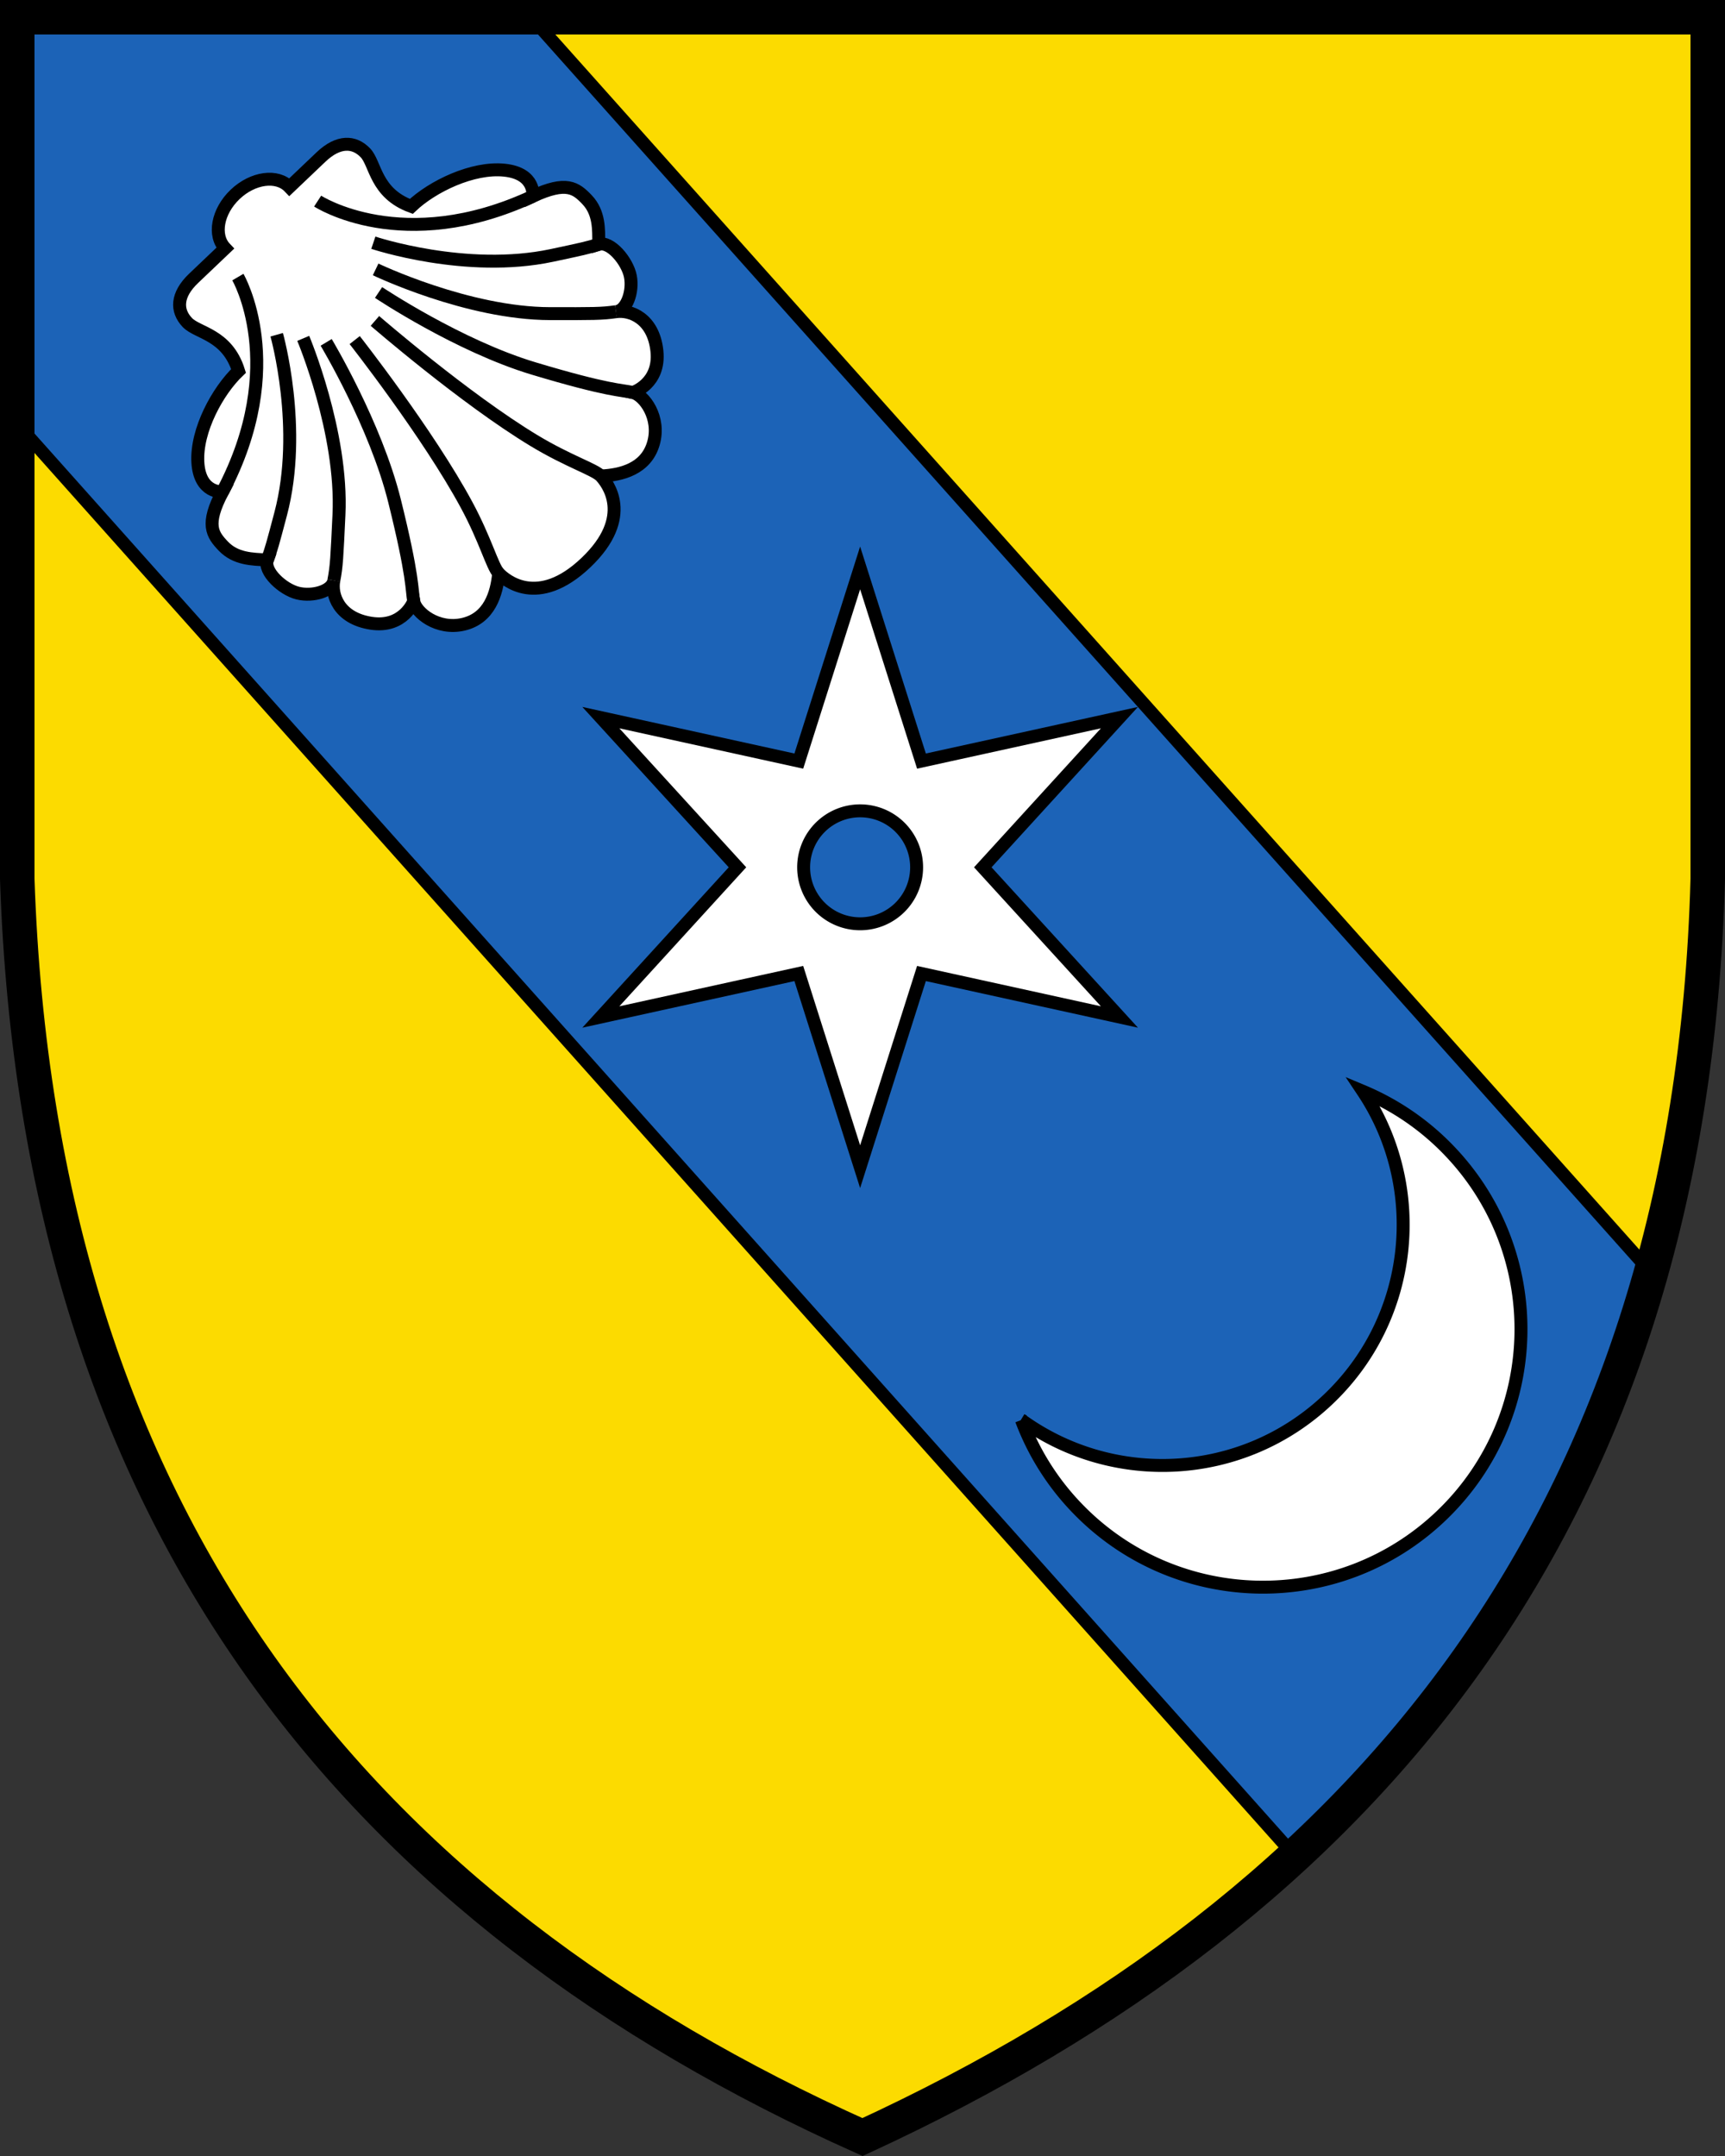
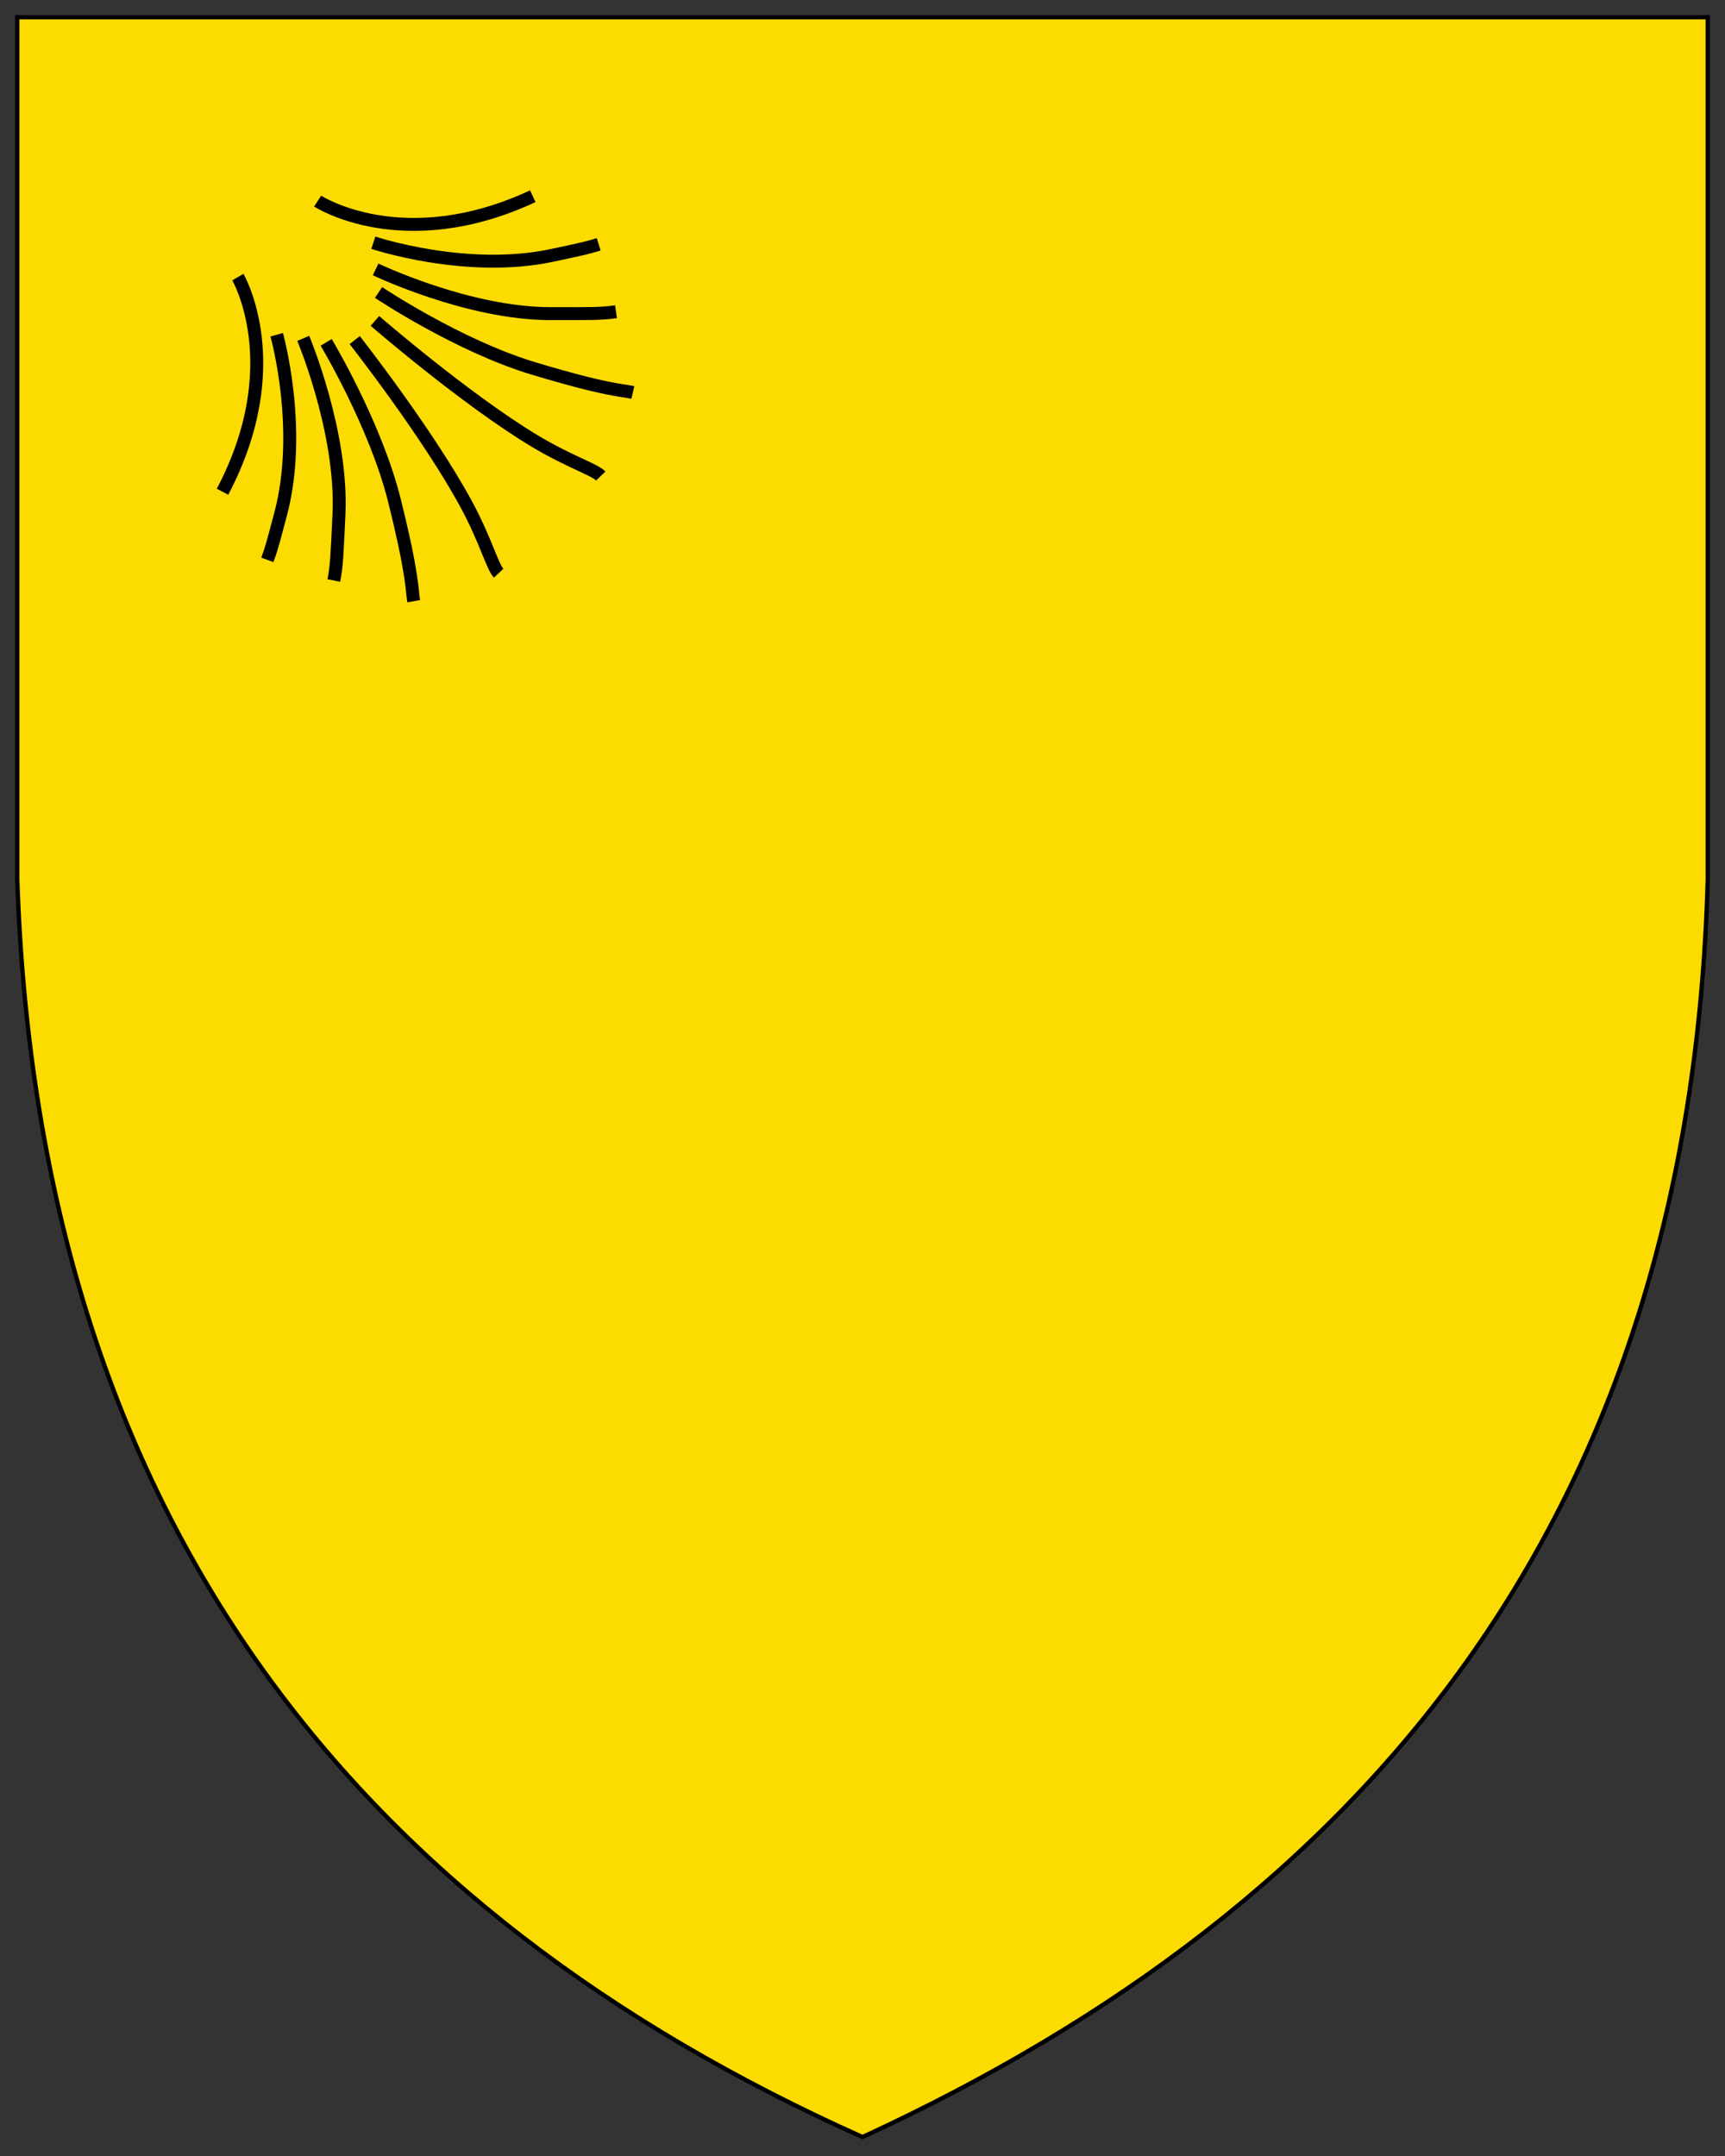
<svg xmlns="http://www.w3.org/2000/svg" width="400" height="500" version="1.1">
  <rect width="100%" height="100%" fill="#333333" stroke="none" />
  <g stroke="#000">
    <path d="M396 3.998H4v199.84c5 149.88 80 239.81 196 291.77 117-53.957 192-143.88 196-291.77z" fill="#fcdb00" />
    <g stroke-width="3">
-       <path d="M4 3.998v94.311l296.21 332.07c38.75-35.778 67.164-80.22 82.615-135.32L123.195 3.999H3.995z" fill="#1c63b7" />
-       <path d="m236.86 329.31a59.546 59.546 0 0 0 12.911 20.455c22.899 23.787 60.795 24.502 84.588 1.598 23.794-22.905 24.521-60.8 1.622-84.588a59.575 59.575 0 0 0-19.947-13.681c14.83 22.225 11.916 52.587-8.167 71.544-19.808 18.696-49.726 20.073-71.008 4.672zm-37.41-197.6-14.219 44.795-45.905-10.081 31.683 34.714-31.685 34.717 45.907-10.086 14.219 44.798 14.222-44.798 45.905 10.083-31.681-34.714 31.681-34.714-45.905 10.081zm0 56.331a13.097 13.097 0 0 1 13.098 13.098 13.097 13.097 0 0 1-13.098 13.098 13.097 13.097 0 0 1-13.098-13.098 13.097 13.097 0 0 1 13.098-13.098z" fill="#fff" />
-     </g>
+       </g>
    <g stroke-width="3">
-       <path d="M139.314 110.39c4.76-.212 10.505-1.64 12.212-7.591 1.71-5.95-2.187-11.166-4.773-11.768 0 0 6.378-2.033 5.573-9.636-.805-7.601-6.186-9.59-9.477-9.105 2.452-.242 4.012-4.657 3.328-8.189-.684-3.533-4.652-8.26-7.343-7.431.015-3.522.142-7.37-2.703-10.356-2.58-2.707-4.786-4.43-12.583-.8 0 0 .762-5.292-6.59-6.05-7.352-.757-16.72 3.771-21.583 8.403-8.352-3.066-8.248-9.903-10.632-12.407-2.631-2.763-6.287-2.875-10.308.956l-7.317 6.97c-2.841-2.983-8.48-2.225-12.596 1.696-4.114 3.919-5.147 9.514-2.305 12.497l-7.318 6.97c-4.021 3.831-4.084 7.485-1.452 10.249 2.383 2.503 9.215 2.733 11.872 11.223-4.862 4.632-9.84 13.768-9.441 21.148.4 7.378 5.722 6.878 5.722 6.878-4.004 7.61-2.391 9.9.187 12.606 2.846 2.988 6.696 3.046 10.215 3.201-.96 2.65 3.568 6.843 7.066 7.697 3.495.854 7.98-.489 8.342-2.926-.645 3.263 1.08 8.735 8.632 9.909 7.555 1.172 9.895-5.1 9.895-5.1.478 2.613 5.498 6.756 11.524 5.34s7.732-7.086 8.176-11.83c1.463 1.535 9.012 8.22 20.23-2.465 11.22-10.689 4.91-18.553 3.446-20.09z" fill="#fff" />
      <path d="M139.314 110.39c-1.465-1.537-7.544-3.416-15.43-8.176-16.13-9.736-36.945-27.79-36.945-27.79m28.689 58.51c-1.463-1.537-3.045-7.7-7.416-15.81-8.941-16.583-25.96-38.252-25.96-38.252m64.5 12.15c-2.588-.604-5.53-.312-23.002-5.564-17.473-5.254-35.966-17.627-35.966-17.627m55.059 4.454c-3.29.486-5.462.461-15.26.45-19.162-.021-40.48-10.258-40.48-10.258m51.723-5.813c-2.692.83-3.665 1.04-10.832 2.567-19.94 4.246-41.422-2.942-41.422-2.942m-12.917-9.651s19.768 12.894 49.894-1.131m-27.615 93.915c-.478-2.614-.045-5.536-4.441-23.244-4.398-17.708-15.857-36.779-15.857-36.779m1.772 55.223c.646-3.264.725-5.431 1.19-15.22.91-19.14-8.278-40.929-8.278-40.929M62 129.844c.96-2.648 1.217-3.61 3.09-10.693 5.208-19.709-.927-41.516-.927-41.516m-9.006-13.376s11.915 20.374-3.557 49.782" fill="none" />
    </g>
-     <path d="M396 3.998H4v199.84c5 149.88 80 239.81 196 291.77 117-53.957 192-143.88 196-291.77z" fill="none" stroke-width="8" />
  </g>
</svg>